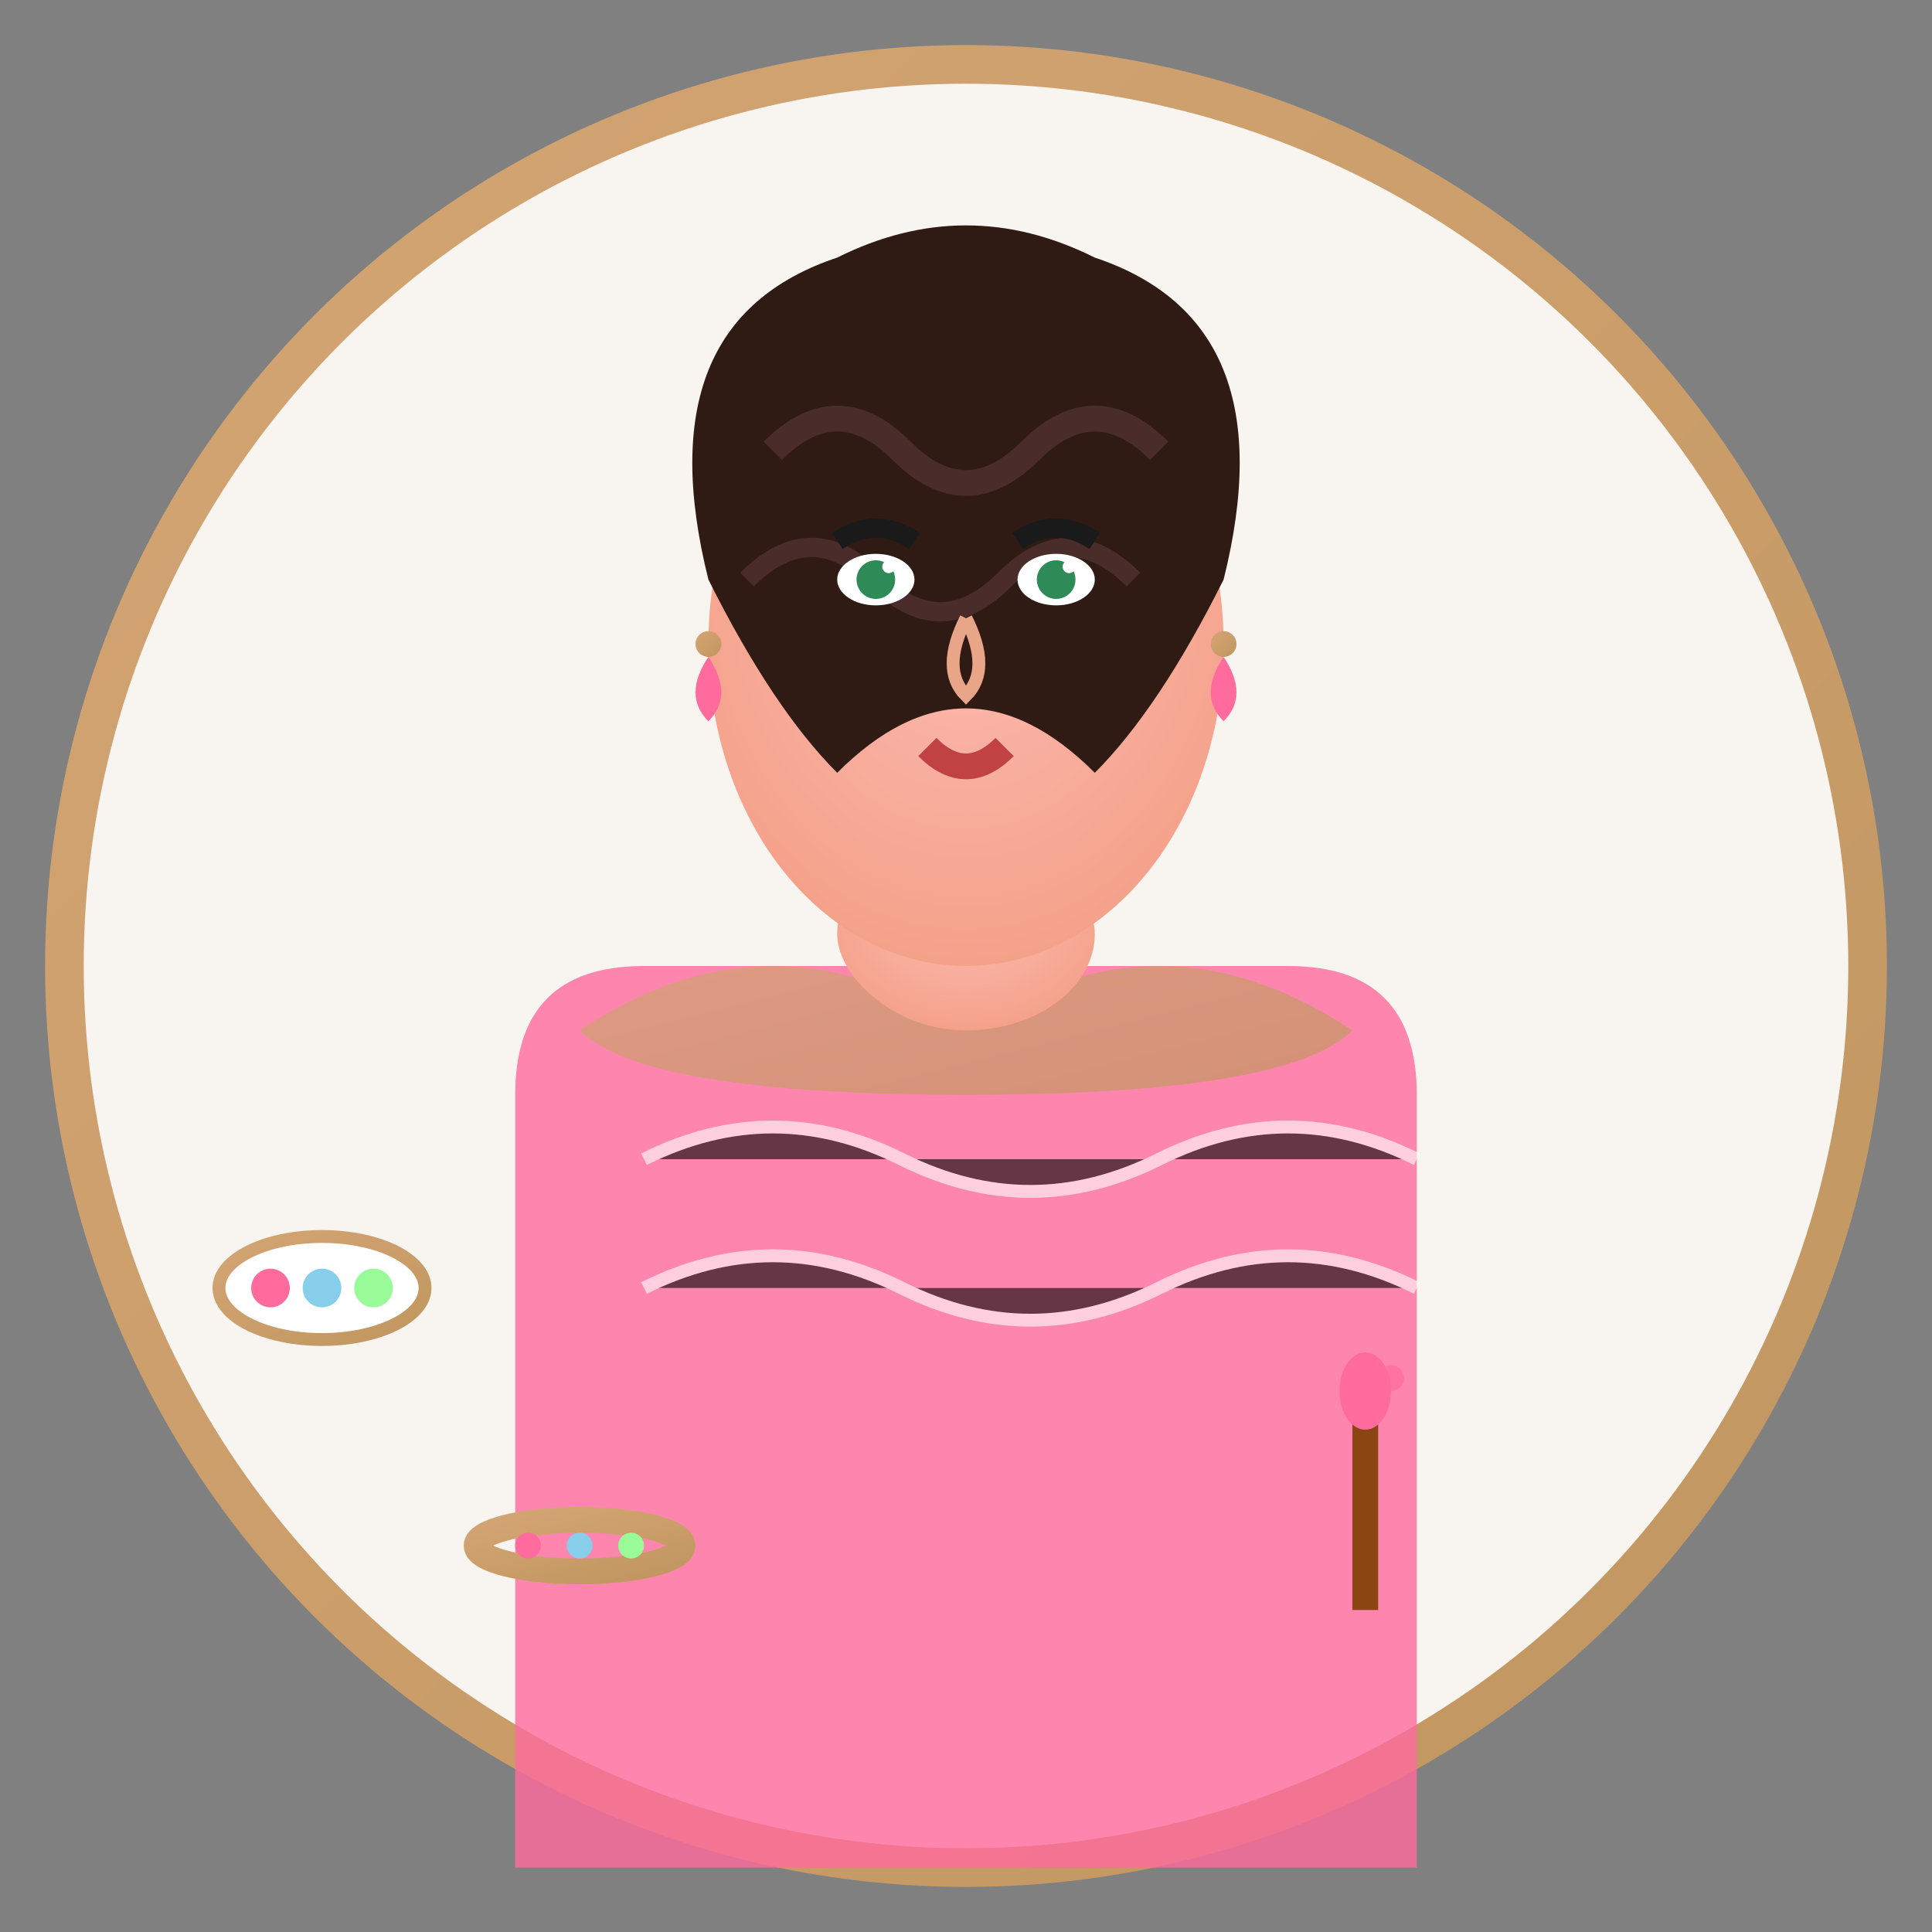
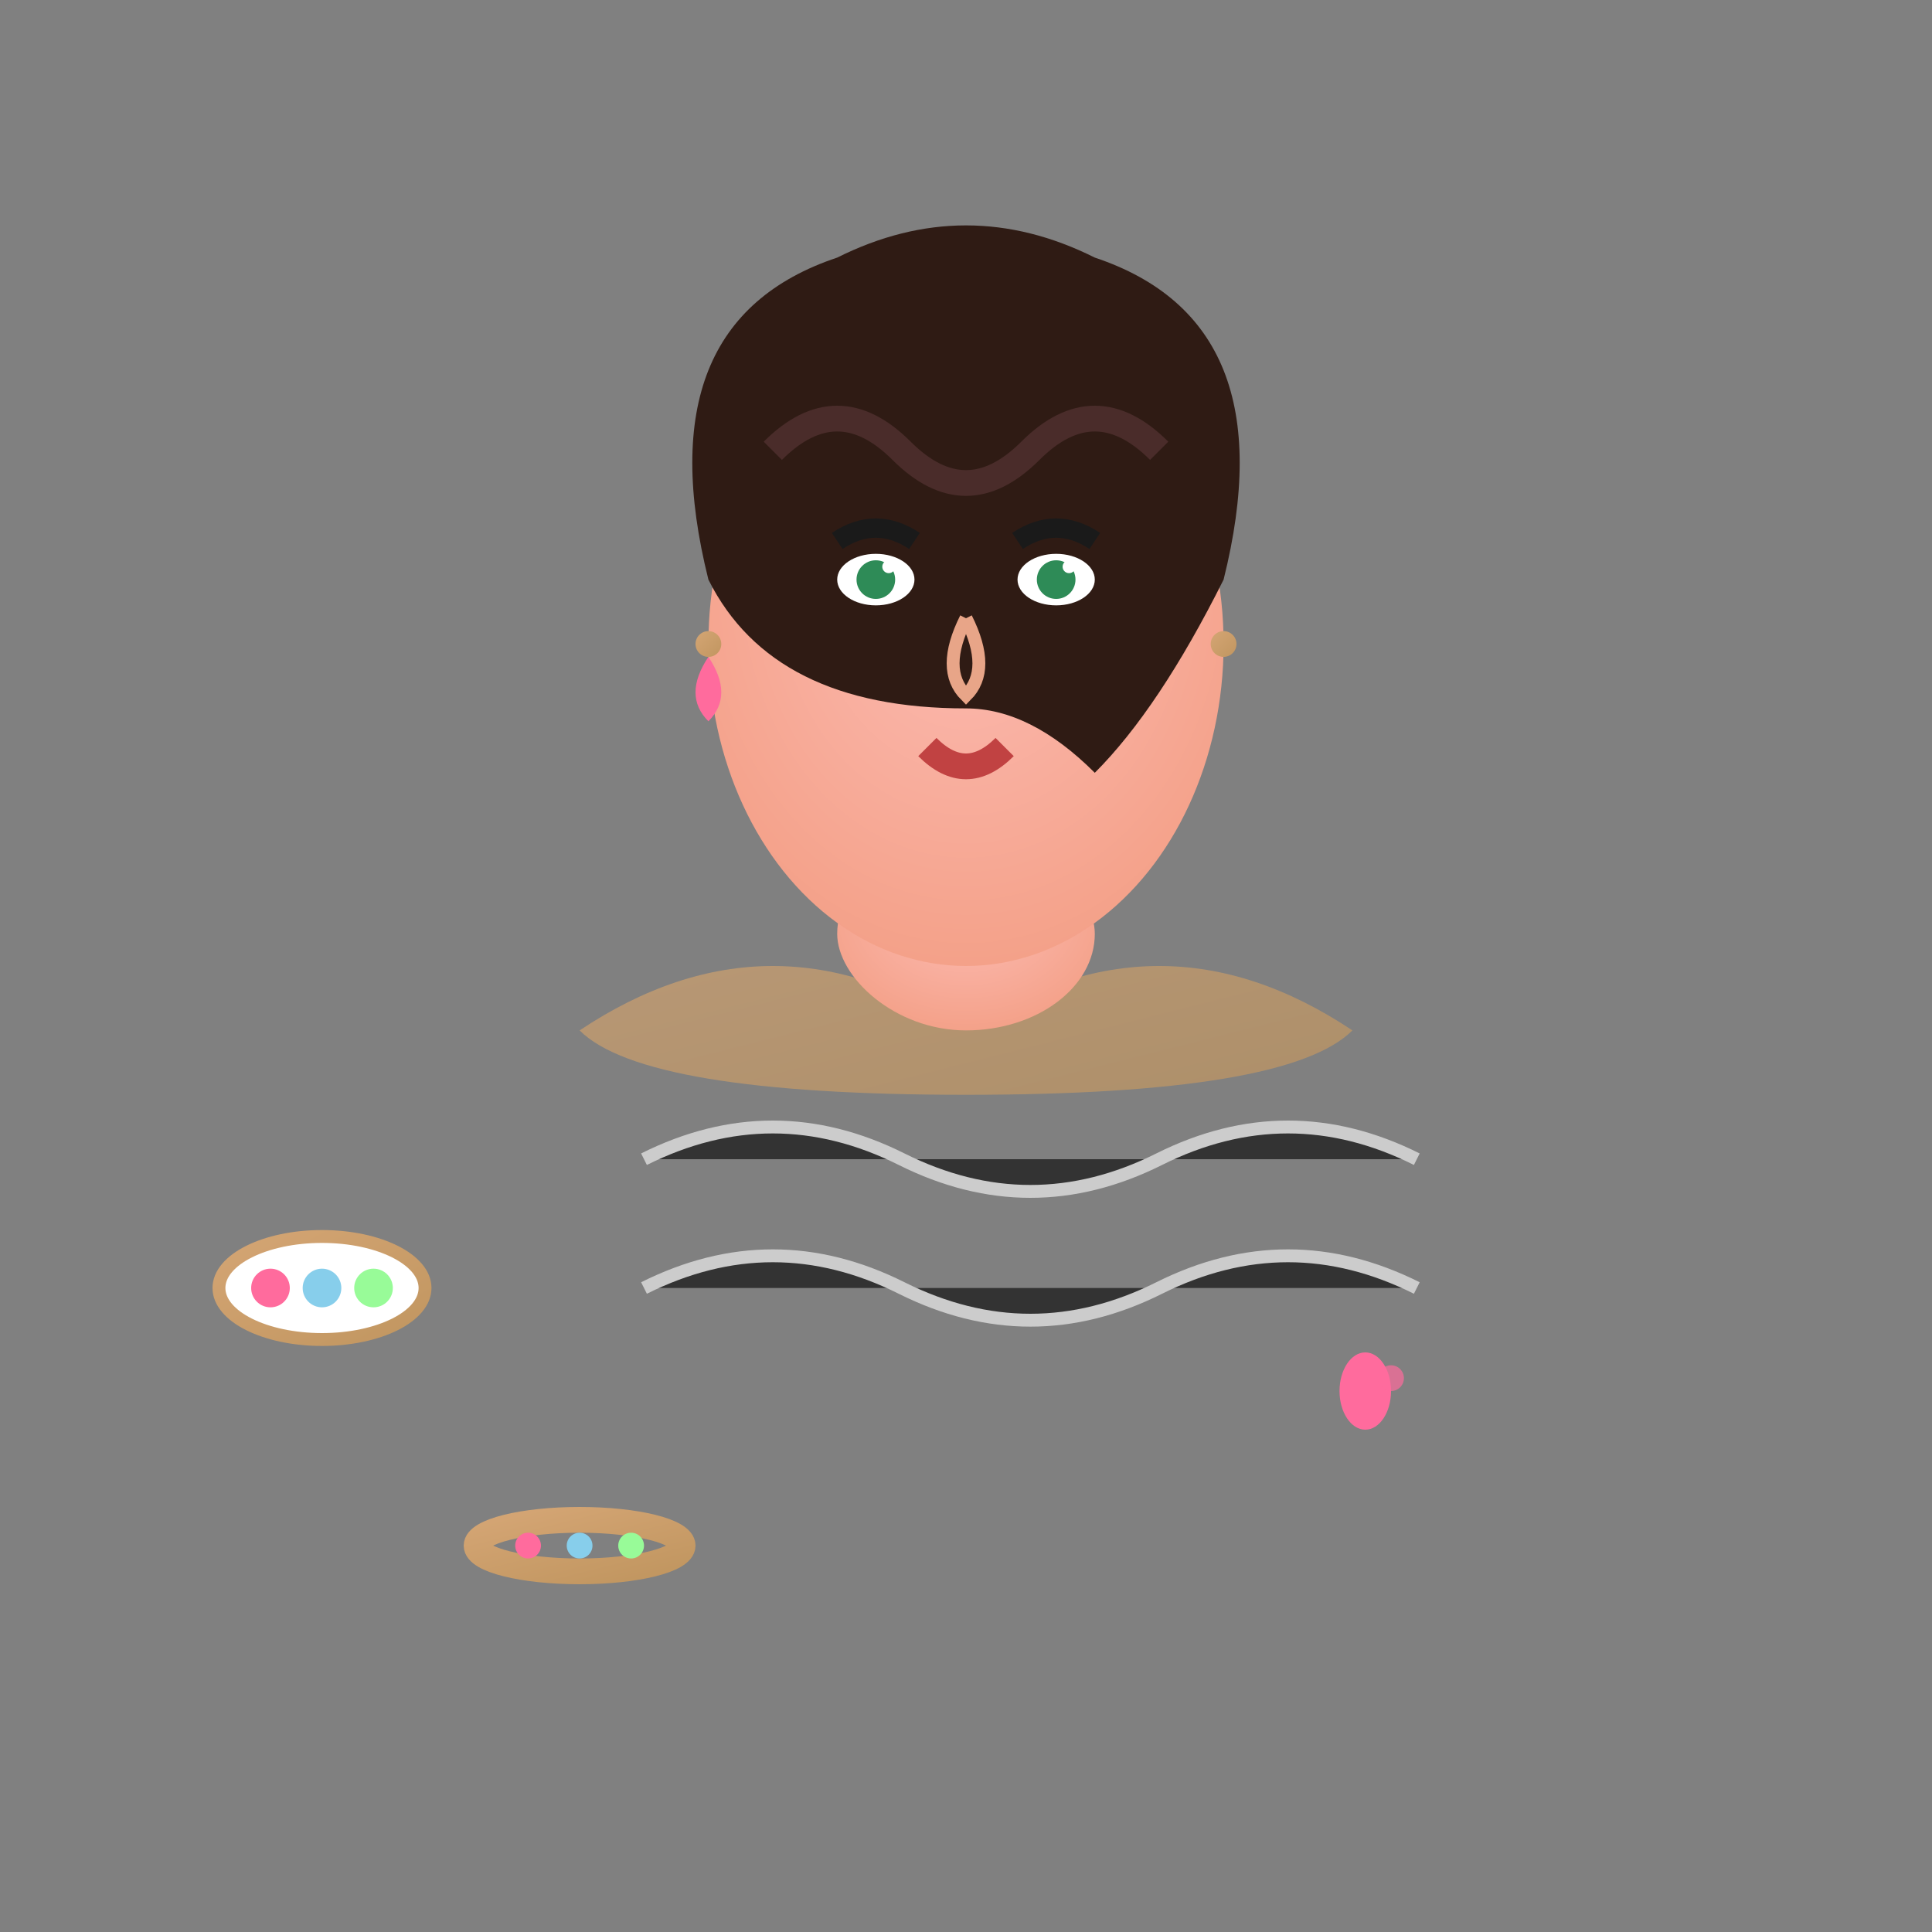
<svg xmlns="http://www.w3.org/2000/svg" viewBox="0 0 150 150" width="150" height="150">
  <rect x="0" y="0" width="150" height="150" fill="#808080" stroke="none" />
  <defs>
    <linearGradient id="mariaGradient" x1="0%" y1="0%" x2="100%" y2="100%">
      <stop offset="0%" style="stop-color:#d4a574;stop-opacity:1" />
      <stop offset="100%" style="stop-color:#c19660;stop-opacity:1" />
    </linearGradient>
    <radialGradient id="mariaSkinGradient" cx="50%" cy="40%" r="60%">
      <stop offset="0%" style="stop-color:#fdbcb4;stop-opacity:1" />
      <stop offset="100%" style="stop-color:#f4a189;stop-opacity:1" />
    </radialGradient>
  </defs>
-   <circle cx="75" cy="75" r="70" fill="#f8f5f1" stroke="url(#mariaGradient)" stroke-width="3" />
-   <path d="M40,85 Q40,75 50,75 L100,75 Q110,75 110,85 L110,145 L40,145 Z" fill="#ff6b9d" opacity="0.8" />
  <g stroke="white" stroke-width="1" opacity="0.6">
    <path d="M50,90 Q60,85 70,90 Q80,95 90,90 Q100,85 110,90" />
    <path d="M50,100 Q60,95 70,100 Q80,105 90,100 Q100,95 110,100" />
  </g>
  <path d="M45,80 Q60,70 75,80 Q90,70 105,80 Q100,85 75,85 Q50,85 45,80" fill="url(#mariaGradient)" opacity="0.7" />
  <rect x="65" y="65" width="20" height="15" rx="10" fill="url(#mariaSkinGradient)" />
  <ellipse cx="75" cy="50" rx="20" ry="25" fill="url(#mariaSkinGradient)" />
-   <path d="M55,45 Q50,25 65,20 Q75,15 85,20 Q100,25 95,45 Q90,55 85,60 Q80,55 75,55 Q70,55 65,60 Q60,55 55,45 Z" fill="#2f1b14" />
+   <path d="M55,45 Q50,25 65,20 Q75,15 85,20 Q100,25 95,45 Q90,55 85,60 Q80,55 75,55 Q60,55 55,45 Z" fill="#2f1b14" />
  <path d="M60,35 Q65,30 70,35 Q75,40 80,35 Q85,30 90,35" stroke="#4a2c2a" stroke-width="2" fill="none" />
-   <path d="M58,45 Q63,40 68,45 Q73,50 78,45 Q83,40 88,45" stroke="#4a2c2a" stroke-width="1.5" fill="none" />
  <ellipse cx="68" cy="45" rx="3" ry="2" fill="white" />
  <ellipse cx="82" cy="45" rx="3" ry="2" fill="white" />
  <circle cx="68" cy="45" r="1.5" fill="#2e8b57" />
  <circle cx="82" cy="45" r="1.5" fill="#2e8b57" />
  <circle cx="69" cy="44" r="0.5" fill="white" />
  <circle cx="83" cy="44" r="0.5" fill="white" />
  <path d="M65,42 Q68,40 71,42" stroke="#1a1a1a" stroke-width="1.5" fill="none" />
  <path d="M79,42 Q82,40 85,42" stroke="#1a1a1a" stroke-width="1.5" fill="none" />
  <path d="M75,48 Q73,52 75,54 Q77,52 75,48" stroke="#e8a588" stroke-width="1" fill="none" />
  <path d="M72,58 Q75,61 78,58" stroke="#c14242" stroke-width="2" fill="none" />
  <g transform="translate(55, 50)">
    <circle cx="0" cy="0" r="1" fill="url(#mariaGradient)" />
    <path d="M0,1 Q-2,4 0,6 Q2,4 0,1" fill="#ff6b9d" />
  </g>
  <g transform="translate(95, 50)">
    <circle cx="0" cy="0" r="1" fill="url(#mariaGradient)" />
-     <path d="M0,1 Q-2,4 0,6 Q2,4 0,1" fill="#ff6b9d" />
  </g>
  <g transform="translate(45, 120)">
    <ellipse cx="0" cy="0" rx="8" ry="2" fill="none" stroke="url(#mariaGradient)" stroke-width="2" />
    <circle cx="-4" cy="0" r="1" fill="#ff6b9d" />
    <circle cx="0" cy="0" r="1" fill="#87ceeb" />
    <circle cx="4" cy="0" r="1" fill="#98fb98" />
  </g>
  <g transform="translate(105, 110)">
-     <rect x="0" y="0" width="2" height="15" fill="#8b4513" />
    <ellipse cx="1" cy="-2" rx="2" ry="3" fill="#ff6b9d" />
    <circle cx="3" cy="-3" r="1" fill="#ff6b9d" opacity="0.7" />
  </g>
  <g transform="translate(25, 100)">
    <ellipse cx="0" cy="0" rx="8" ry="4" fill="white" stroke="url(#mariaGradient)" stroke-width="1" />
    <circle cx="-4" cy="0" r="1.5" fill="#ff6b9d" />
    <circle cx="0" cy="0" r="1.5" fill="#87ceeb" />
    <circle cx="4" cy="0" r="1.5" fill="#98fb98" />
  </g>
</svg>